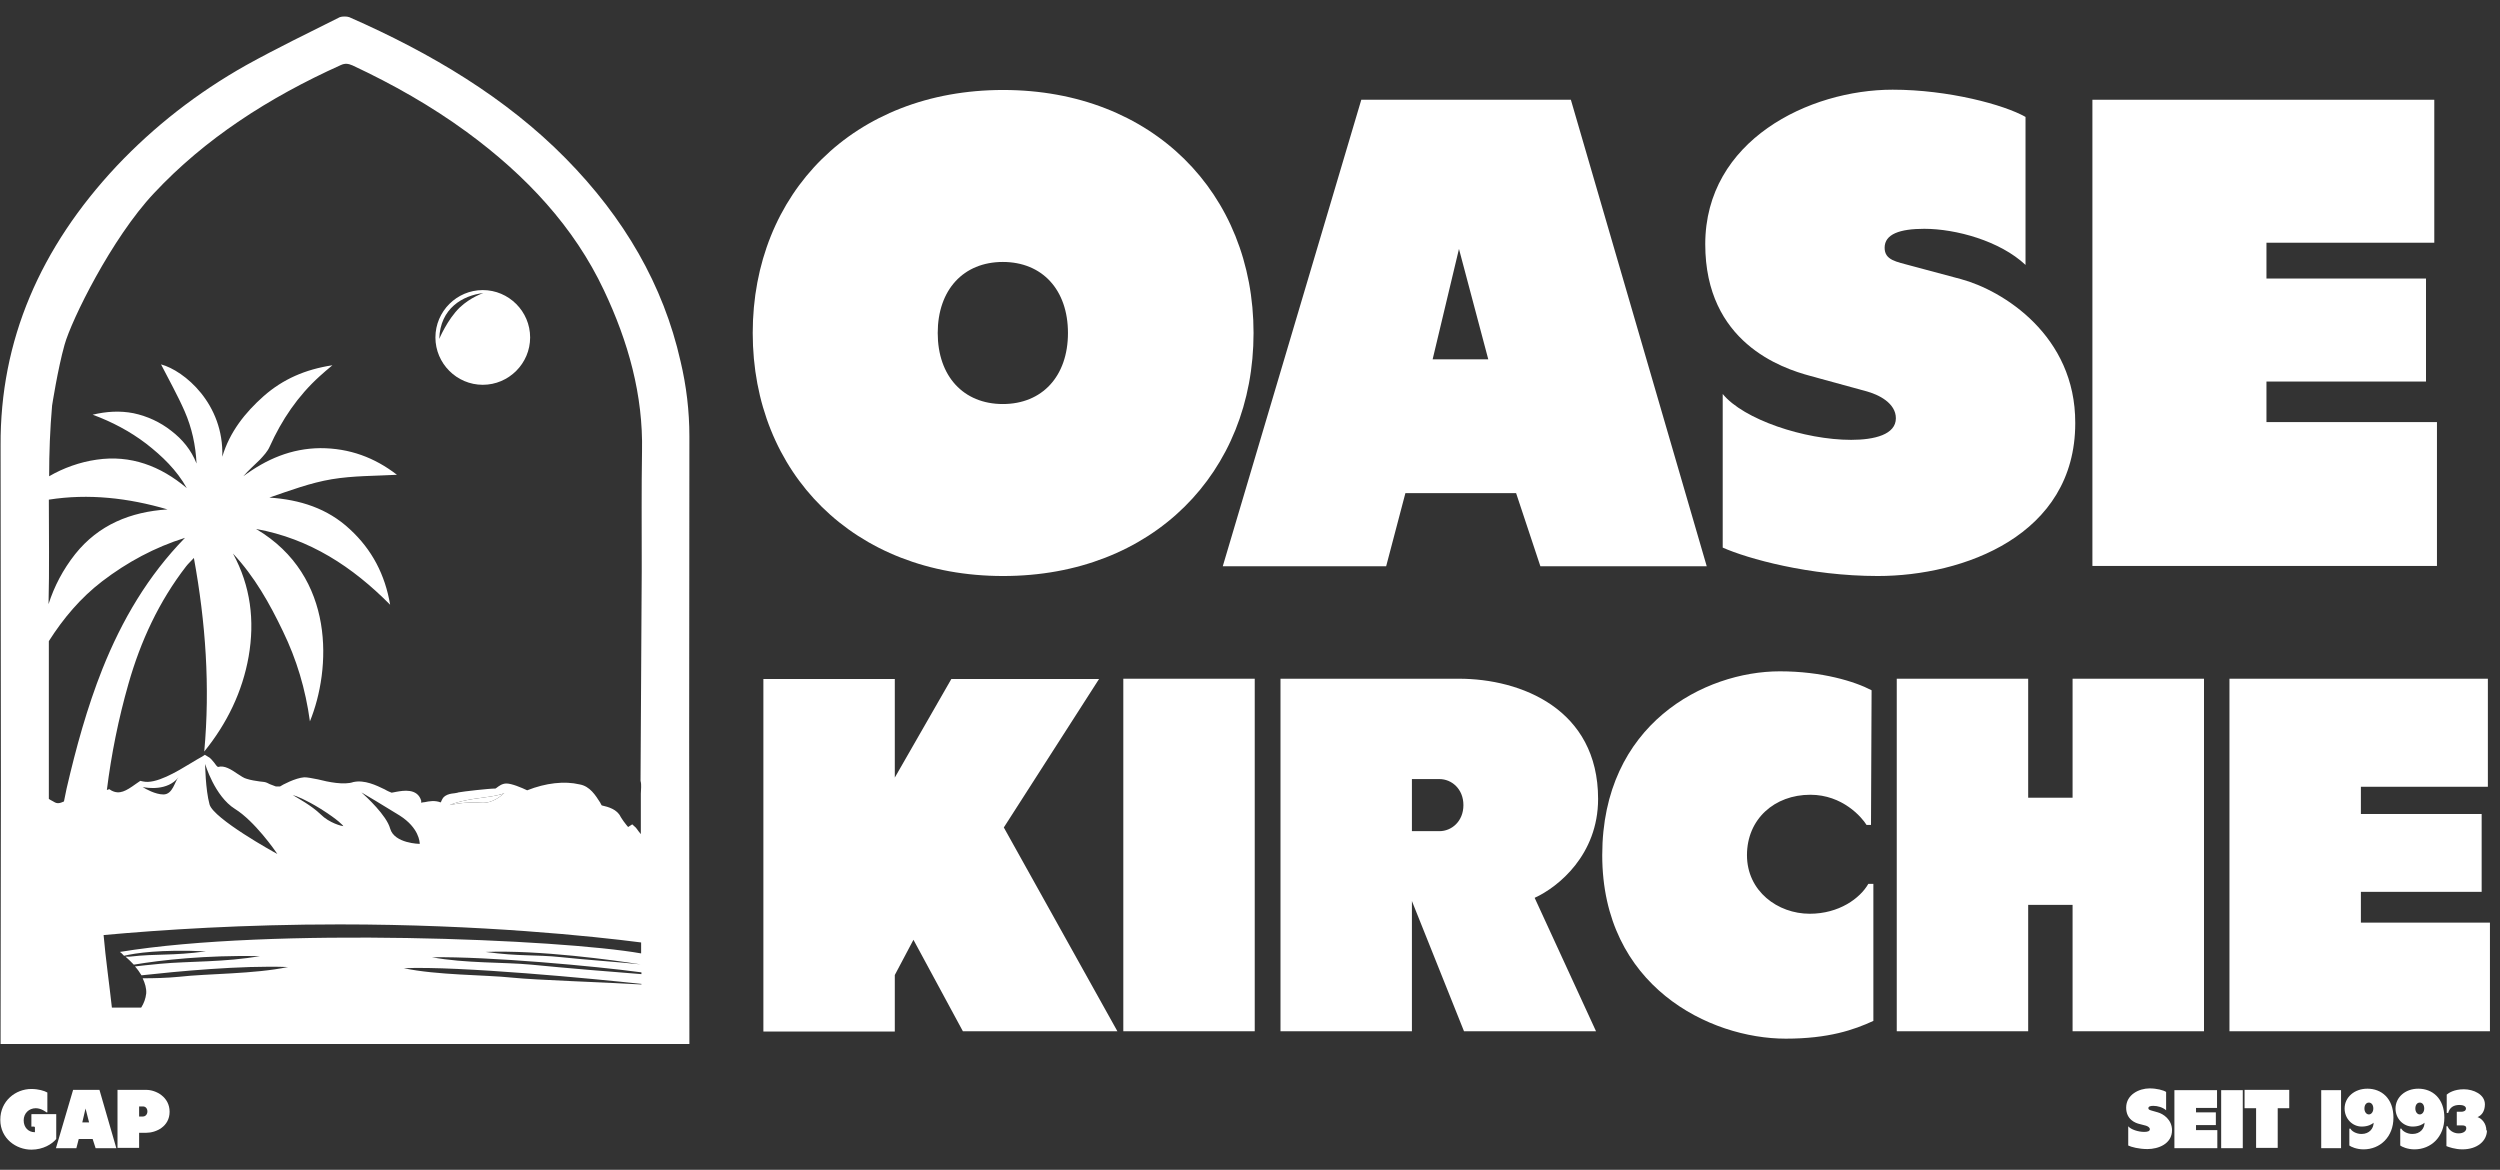
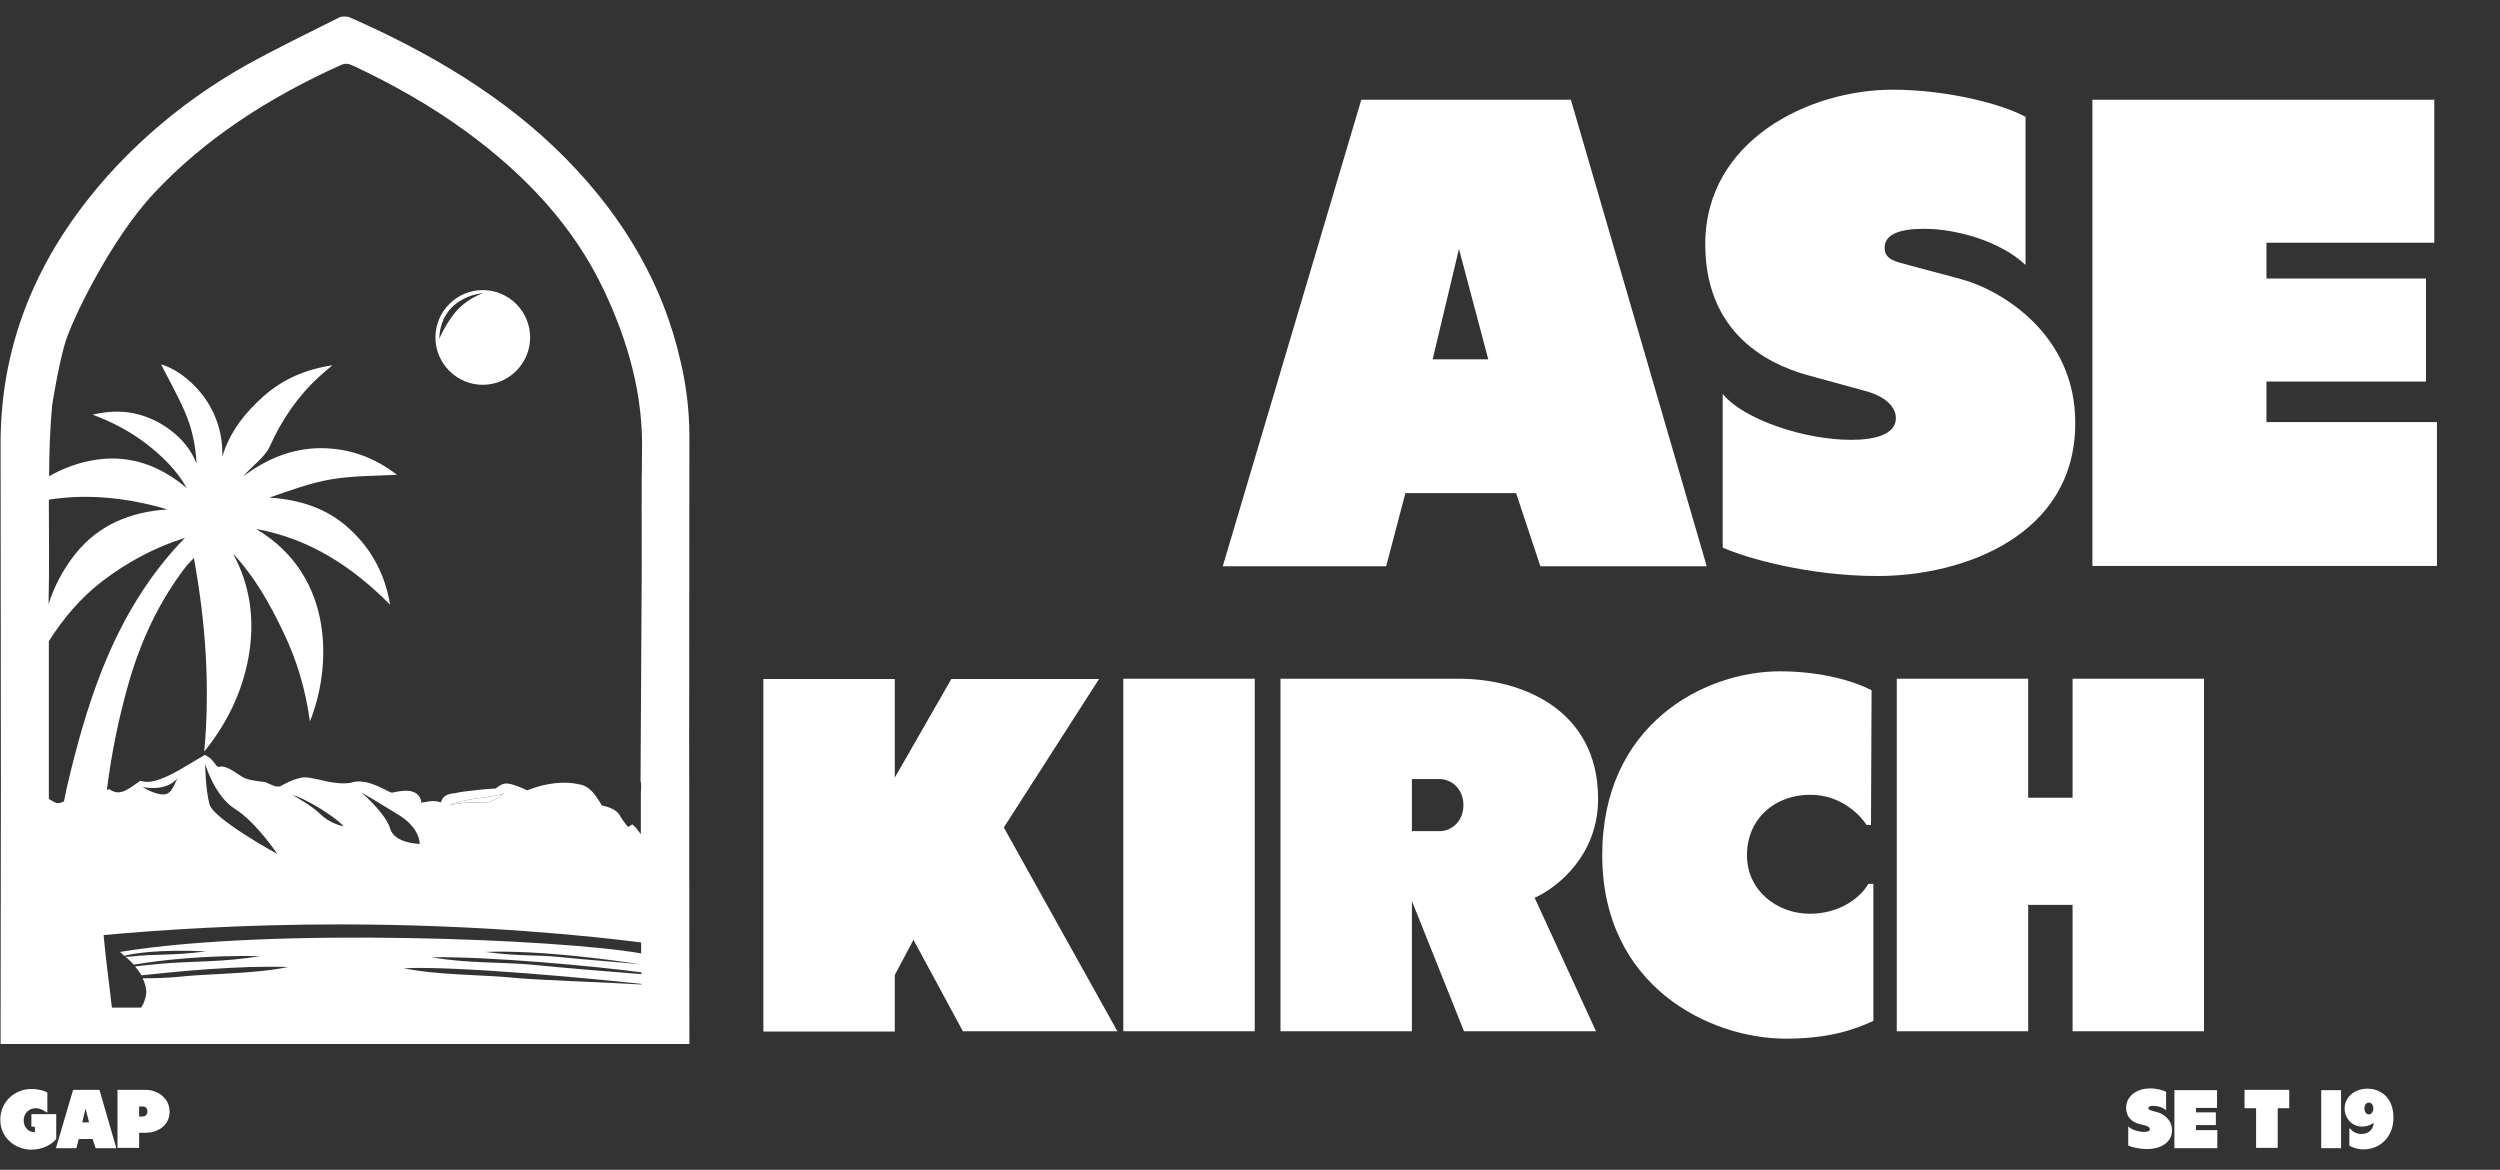
<svg xmlns="http://www.w3.org/2000/svg" id="Layer_1" data-name="Layer 1" viewBox="0 0 84.46 39.52">
  <rect x="0" y="0" width="84.46" height="39.52" fill="#333333" stroke="none" />
  <defs>
    <style>
      .cls-1 {
        fill: #fff;
        stroke-width: 0px;
      }
    </style>
  </defs>
  <g>
    <path class="cls-1" d="M33.91,27.95l3.84,6.89h-5.22l-1.67-3.09-.63,1.19v1.91h-4.44v-11.91h4.44v3.33l1.91-3.33h4.99l-3.22,5.02Z" />
    <path class="cls-1" d="M37.95,34.84v-11.91h4.44v11.91h-4.44Z" />
    <path class="cls-1" d="M51.85,30.34l2.07,4.5h-4.46l-1.76-4.4v4.4h-4.44v-11.91h6.03c2.09,0,4.7,1.02,4.7,4.06,0,1.89-1.35,2.98-2.14,3.34ZM47.7,28.08h.93c.41,0,.81-.33.81-.88s-.4-.88-.81-.88h-.93v1.76Z" />
    <path class="cls-1" d="M63.12,29.86h.17v4.63c-.65.3-1.51.6-2.96.6-2.57,0-6.2-1.77-6.2-6.2s3.46-6.21,6-6.21c1.42,0,2.53.34,3.1.64l-.02,4.55h-.15c-.16-.26-.81-1.02-1.9-1.02-1.21,0-2.14.82-2.14,2.04s1.04,1.98,2.12,1.98c.99,0,1.7-.52,1.98-1.01Z" />
    <path class="cls-1" d="M70.02,22.93h4.44v11.91h-4.44v-4.27h-1.5v4.27h-4.44v-11.91h4.44v4.02h1.5v-4.02Z" />
-     <path class="cls-1" d="M79.76,31.17h4.36v3.67h-8.8v-11.91h8.73v3.65h-4.29v.92h4.08v2.63h-4.08v1.04Z" />
  </g>
  <g>
-     <path class="cls-1" d="M42.35,11.25c0,4.72-3.41,8.21-8.46,8.21s-8.46-3.49-8.46-8.21,3.41-8.21,8.46-8.21,8.46,3.49,8.46,8.21ZM36.08,11.25c0-1.46-.87-2.4-2.2-2.4s-2.2.94-2.2,2.4.87,2.4,2.2,2.4,2.2-.94,2.2-2.4Z" />
    <path class="cls-1" d="M53.07,3.37l4.59,15.76h-5.62l-.82-2.47h-3.74l-.65,2.47h-5.52l4.68-15.76h7.08ZM50.28,12.14l-.99-3.73-.89,3.73h1.88Z" />
    <path class="cls-1" d="M70.11,14.3c0,3.79-3.78,5.16-6.67,5.16-2.31,0-4.41-.59-5.24-.96v-5.19c.7.86,2.76,1.55,4.34,1.55.79,0,1.51-.18,1.51-.73,0-.5-.56-.8-1.03-.92l-1.86-.51c-.97-.26-3.55-1.13-3.55-4.45,0-3.51,3.51-5.22,6.33-5.22,1.89,0,3.77.51,4.49.92v5c-.86-.81-2.35-1.22-3.42-1.22-.83,0-1.34.18-1.34.64,0,.42.39.47.9.61l1.68.45c1.41.38,3.87,1.9,3.86,4.86Z" />
    <path class="cls-1" d="M76.57,14.26h5.76v4.86h-11.64V3.37h11.55v4.83h-5.67v1.21h5.39v3.48h-5.39v1.37Z" />
  </g>
  <g>
    <path class="cls-1" d="M1.07,37.64h.83v.84c-.14.17-.44.36-.84.36-.51,0-1.05-.37-1.05-1.01s.52-1.04,1.05-1.04c.23,0,.44.06.54.12v.67h-.03s-.17-.14-.36-.14c-.23,0-.41.17-.41.41s.16.4.37.4h.01v-.16s0-.03-.04-.03h-.08v-.41Z" />
    <path class="cls-1" d="M3.36,36.82l.57,1.97h-.7l-.1-.31h-.47l-.08.31h-.69l.58-1.97h.88ZM3.01,37.92l-.12-.47-.11.47h.23Z" />
    <path class="cls-1" d="M5.73,37.56c0,.5-.46.71-.79.71h-.24v.51h-.73v-1.96h.97c.33,0,.79.24.79.74ZM4.98,37.55c0-.1-.06-.17-.15-.17h-.13v.34h.13c.08,0,.15-.07.15-.17Z" />
  </g>
  <g>
    <path class="cls-1" d="M73.38,38.18c0,.47-.47.64-.83.64-.29,0-.55-.07-.65-.12v-.65c.09.11.34.19.54.19.1,0,.19-.02.19-.09,0-.06-.07-.1-.13-.12l-.23-.06c-.12-.03-.44-.14-.44-.55,0-.44.44-.65.79-.65.24,0,.47.06.56.12v.62c-.11-.1-.29-.15-.43-.15-.1,0-.17.02-.17.08,0,.05.05.06.11.08l.21.06c.18.05.48.24.48.61Z" />
    <path class="cls-1" d="M74.19,38.18h.72v.61h-1.45v-1.96h1.44v.6h-.71v.15h.67v.43h-.67v.17Z" />
-     <path class="cls-1" d="M75.04,38.79v-1.96h.73v1.96h-.73Z" />
    <path class="cls-1" d="M77.34,36.82v.62h-.39v1.34h-.73v-1.34h-.39v-.62h1.51Z" />
    <path class="cls-1" d="M78.42,38.79v-1.96h.67v1.96h-.67Z" />
    <path class="cls-1" d="M80.86,37.76c0,.65-.45,1.07-1.01,1.07-.24,0-.43-.09-.48-.13v-.57h.04c.03.08.19.18.37.18.27,0,.41-.19.41-.38-.05.05-.19.13-.4.13-.32,0-.58-.27-.58-.61,0-.38.33-.67.77-.67.47,0,.88.32.88.98ZM80.18,37.45c0-.12-.06-.2-.15-.2-.09,0-.15.08-.15.2s.07.2.15.2.15-.08.15-.2Z" />
-     <path class="cls-1" d="M82.58,37.76c0,.65-.45,1.07-1.01,1.07-.24,0-.43-.09-.48-.13v-.57h.04c.03.08.19.18.37.18.27,0,.41-.19.41-.38-.05.05-.19.13-.4.13-.32,0-.58-.27-.58-.61,0-.38.33-.67.77-.67.47,0,.88.32.88.98ZM81.9,37.45c0-.12-.06-.2-.15-.2-.09,0-.15.08-.15.2s.07.2.15.2.15-.08.15-.2Z" />
-     <path class="cls-1" d="M84.02,38.18c0,.37-.33.65-.83.65-.25,0-.47-.08-.54-.11v-.67h.04c.05.14.2.24.37.24s.26-.08.26-.17c0-.08-.05-.1-.15-.1h-.17v-.46h.15c.08,0,.16-.03.16-.11s-.1-.12-.22-.12c-.19,0-.33.08-.38.27h-.05v-.62c.06-.05.24-.18.58-.18.32,0,.71.17.71.51,0,.24-.12.38-.25.43.13.04.3.2.3.46Z" />
  </g>
  <g>
    <path class="cls-1" d="M16.31,9.8c-.88,0-1.6.72-1.6,1.6s.72,1.6,1.6,1.6,1.6-.72,1.6-1.6-.72-1.6-1.6-1.6ZM15.53,10.39c-.42.41-.69,1.06-.69,1.06.03-1.04.8-1.47,1.49-1.55,0,0-.43.14-.8.49Z" />
    <path class="cls-1" d="M17.04,26.79c-.1.09-.4.36-.78.33-.53-.05-1.07.08-1.07.08,0,0,.28-.15,1.1-.25.49-.06.68-.12.75-.16Z" />
    <path class="cls-1" d="M22.99,12.2c-.58-2.57-1.9-4.84-3.88-6.85-2.01-2.04-4.53-3.55-7.31-4.77-.08-.03-.24-.03-.32,0-1.06.53-2.13,1.05-3.16,1.62-1.67.94-3.12,2.08-4.37,3.4C1.35,8.37,0,11.51.02,15.05c0,3.81.01,7.62.01,11.43,0,2.83-.01,5.66-.01,8.49v.3h23.27v-.21c-.01-6.78-.01-13.55,0-20.32,0-.85-.1-1.7-.3-2.54ZM1.65,16.88c1.34-.21,2.68-.06,4.01.33-1.25.08-2.33.52-3.12,1.51-.41.52-.71,1.09-.9,1.69.03-1.18.01-2.35.01-3.53ZM2.25,26.64c-.03.15-.06.29-.09.44h-.01c-.19.09-.25.06-.38-.02-.04-.02-.08-.04-.12-.07v-5.33c.49-.77,1.07-1.46,1.8-2.02.85-.65,1.78-1.15,2.8-1.47-1.25,1.28-2.13,2.78-2.79,4.43-.52,1.31-.89,2.66-1.21,4.04ZM4.19,32.29c.38-.09,1.21-.22,2.77-.15-1.18.16-1.63.07-2.58.18-.06,0-.09,0-.14,0,.1.09.2.18.28.27.95-.16,2.4-.32,4.26-.29-1.15.21-2.41.17-3.36.26-.43.04-.69.07-.86.09.09.1.16.2.22.3,1.18-.13,3.36-.34,4.95-.28-1.14.24-2.72.22-3.68.33-.41.04-.85.05-1.23.05.08.17.13.34.12.51-.02.18-.08.34-.17.48-.34,0-.67,0-.99,0-.09-.82-.21-1.64-.28-2.45,1.97-.18,4.75-.36,7.97-.36,4.77,0,8.56.4,10.19.61v.37c-2.71-.48-12.49-.89-17.61-.05.06.04.09.08.14.13ZM4.82,26.59c.15.03.84.14,1.21-.33-.13.14-.19.58-.51.58-.27,0-.61-.19-.7-.25ZM6.93,25.81s.32,1.09,1.01,1.52c.66.41,1.35,1.4,1.43,1.52-.12-.06-2.15-1.19-2.29-1.67-.14-.51-.15-1.37-.15-1.37ZM9.89,26.86c.12.03.43.15.95.47.6.38.74.55.76.58-.05,0-.47-.1-.77-.4-.31-.3-.78-.55-.94-.65ZM12.21,26.77c.14.08.69.41,1.29.78.66.42.68.9.68.96,0,0-.86-.01-1-.52-.12-.44-.8-1.07-.97-1.22ZM15.19,27.2s.28-.15,1.1-.25c.49-.06.68-.12.75-.16-.1.09-.4.36-.78.33-.53-.05-1.07.08-1.07.08ZM21.64,32.58c-.62-.07-1.94-.16-2.65-.24-.96-.1-1.4-.02-2.59-.18,1.84-.07,4.35.28,5.24.42ZM21.67,33.26c-1.11-.07-3.61-.15-4.35-.23-.96-.1-2.54-.08-3.68-.32,1.87-.08,6.45.36,8.03.53v.02ZM21.67,32.91c-.93-.07-2.61-.21-3.72-.32-.96-.09-2.21-.04-3.36-.25,1.93-.03,5.52.3,7.08.51v.06ZM21.68,19.02v.27l-.04,7.09c.04.14.01.29.01.43v1.37s-.06-.08-.08-.1c-.03-.05-.07-.09-.09-.12l-.12-.11-.14.09s-.11-.13-.15-.19c-.04-.05-.07-.11-.1-.15-.12-.26-.42-.34-.64-.39-.02-.03-.04-.06-.05-.09-.16-.25-.35-.56-.7-.62-.51-.12-1.14-.05-1.77.2-.19-.09-.52-.23-.7-.23-.15,0-.26.09-.34.15-.01,0-.02.02-.03.02-.23,0-1.1.1-1.25.13-.05.02-.1.02-.14.03-.11.01-.22.03-.31.09-.08.05-.11.13-.14.2-.01,0-.01.01-.01.02-.2-.08-.4-.04-.54-.01-.04,0-.08.01-.12.02v-.07c-.13-.43-.61-.34-.84-.3-.06.01-.14.03-.16.03-.03-.01-.15-.06-.23-.11-.29-.14-.68-.33-1.06-.25-.31.11-.85,0-1.2-.09-.21-.04-.35-.07-.46-.07-.3.02-.75.26-.82.31-.02,0-.07,0-.1,0h-.04s-.16-.06-.21-.08l-.08-.04c-.06-.03-.14-.04-.26-.05-.13-.02-.29-.04-.44-.09-.09-.02-.2-.1-.31-.17-.22-.15-.44-.29-.65-.23-.03,0-.1-.09-.13-.14-.07-.08-.13-.17-.22-.21l-.1-.06-.09.06c-.11.06-.23.13-.36.21-.51.31-1.21.73-1.64.63l-.09-.02-.16.11c-.32.23-.54.36-.81.22l-.08-.05-.08.03c.15-1.2.39-2.4.73-3.59.41-1.44,1.03-2.78,1.95-3.97.07-.09.16-.17.26-.28.4,2.19.55,4.35.35,6.54.77-.95,1.29-2.02,1.5-3.21.21-1.21.07-2.38-.53-3.48.73.78,1.24,1.69,1.69,2.63.46.95.76,1.94.91,3.04.71-1.74.89-4.9-1.82-6.5,1.82.33,3.26,1.28,4.53,2.56-.17-1.01-.61-1.86-1.36-2.55-.76-.71-1.69-1-2.72-1.07.7-.24,1.39-.5,2.11-.62.72-.12,1.47-.11,2.2-.15-.75-.58-1.6-.9-2.59-.9-.98.01-1.82.37-2.6.95.18-.21.38-.38.56-.56.13-.14.26-.28.33-.44.41-.91.95-1.71,1.69-2.38.12-.11.25-.22.43-.37-.92.14-1.67.47-2.32,1.04-.63.56-1.15,1.21-1.4,2.05.06-1.79-1.29-2.91-2.07-3.12.26.51.56,1.04.8,1.59.24.55.37,1.14.4,1.76-.18-.46-.48-.82-.86-1.11-.37-.29-.8-.49-1.27-.59-.46-.09-.92-.06-1.38.05.65.24,1.26.56,1.81.98.54.42,1.03.89,1.37,1.5-.89-.75-1.9-1.13-3.05-.96-.56.08-1.12.28-1.6.56,0-.79.03-1.59.1-2.39,0,0,.19-1.23.42-2.05.23-.83,1.59-3.6,3.02-5.12,1.72-1.84,3.87-3.23,6.31-4.33.15-.07.26-.05.4.01,1.37.64,2.67,1.38,3.86,2.25,2.02,1.48,3.63,3.22,4.63,5.34.83,1.75,1.33,3.55,1.29,5.45-.02,1.25-.01,2.51-.01,3.76Z" />
  </g>
</svg>